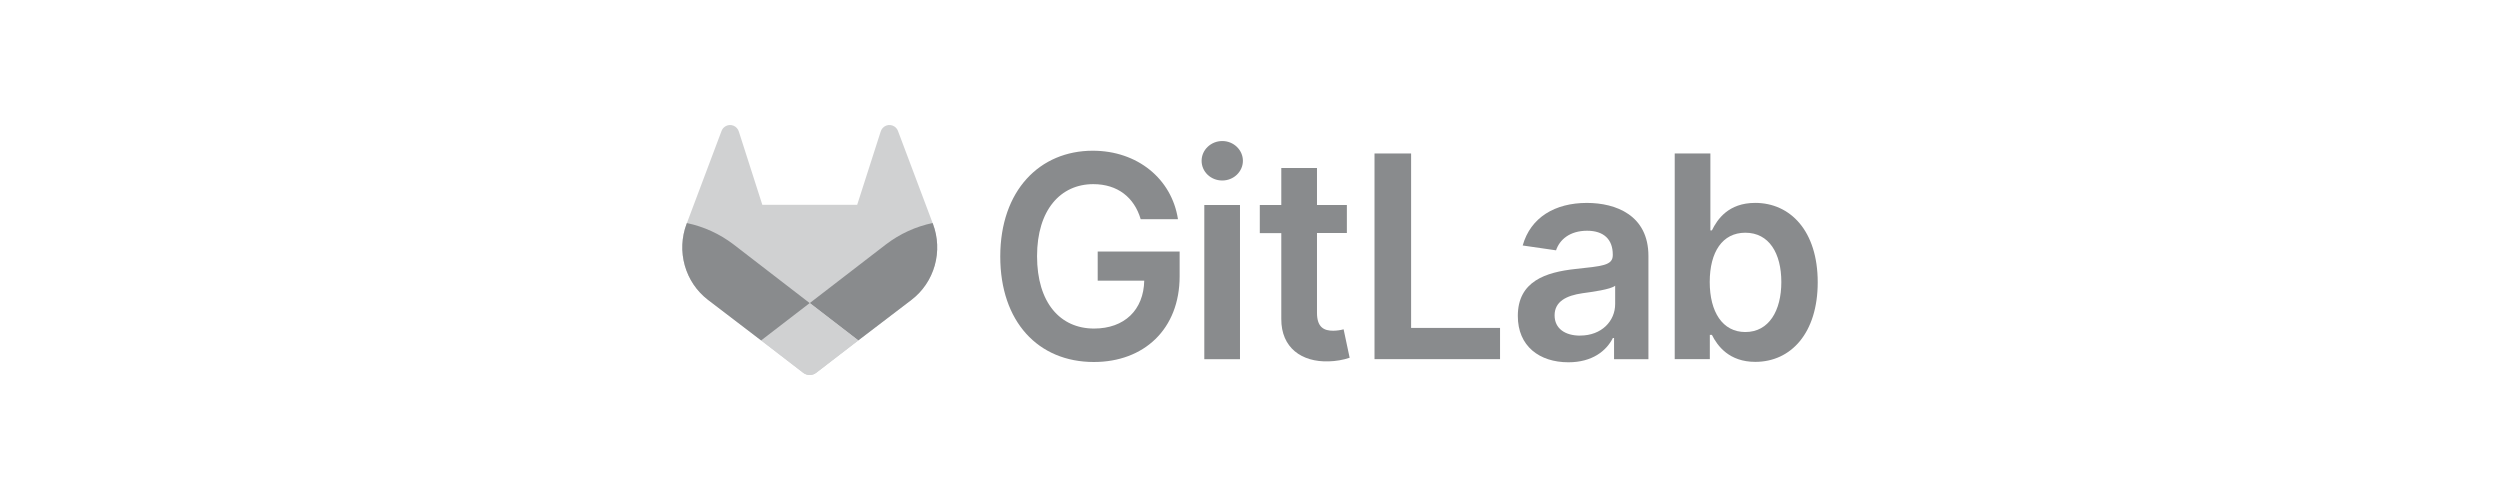
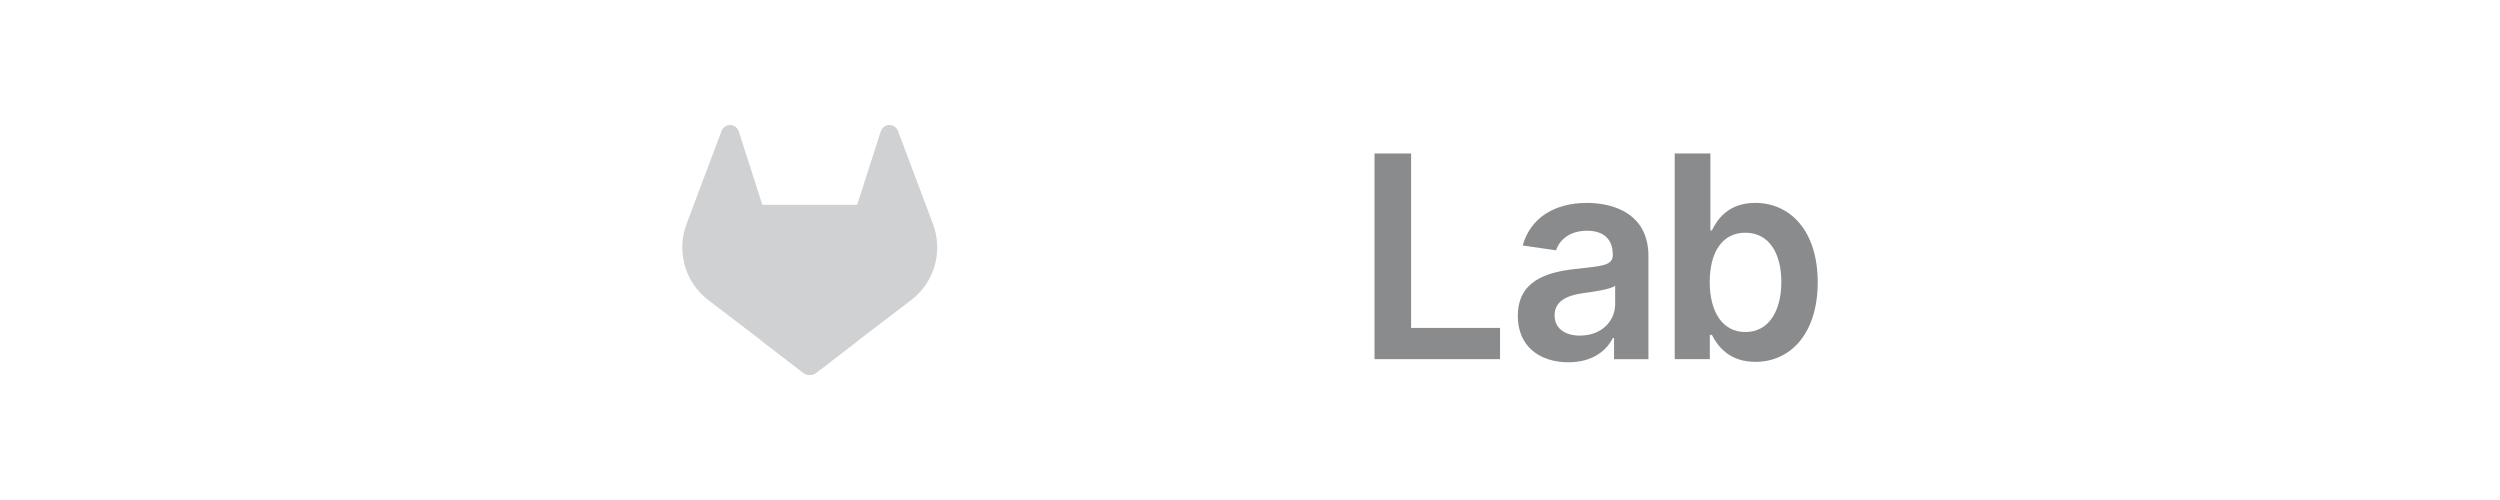
<svg xmlns="http://www.w3.org/2000/svg" width="240" height="48" viewBox="0 0 240 48" fill="none">
-   <path d="M109.506 21.043H113.085C112.488 17.168 109.193 14.469 104.906 14.469C99.832 14.469 96.025 18.267 96.025 24.629C96.025 30.877 99.661 34.752 105.009 34.752C109.809 34.752 113.245 31.608 113.245 26.518V24.147H105.379V26.942H109.847C109.79 29.758 107.944 31.541 105.028 31.541C101.782 31.541 99.557 29.064 99.557 24.59C99.557 20.145 101.82 17.678 104.953 17.678C107.291 17.678 108.89 18.95 109.506 21.043Z" fill="#898B8D" />
-   <path d="M115.613 34.48H119.039V19.68H115.613V34.48ZM117.341 17.328C118.43 17.328 119.319 16.478 119.319 15.438C119.319 14.398 118.43 13.539 117.341 13.539C116.252 13.539 115.354 14.387 115.354 15.438C115.354 16.489 116.237 17.328 117.335 17.328H117.341Z" fill="#898B8D" />
-   <path d="M129.3 19.68H126.431V16.125H123.004V19.68H120.941V22.379H123.004V30.613C122.986 33.398 124.975 34.773 127.548 34.691C128.234 34.677 128.914 34.56 129.566 34.344L128.987 31.614C128.66 31.701 128.323 31.747 127.985 31.75C127.122 31.75 126.431 31.442 126.431 30.034V22.371H129.3V19.68Z" fill="#898B8D" />
  <path d="M131.953 34.478H144.004V31.48H135.466V14.734H131.953V34.478Z" fill="#898B8D" />
  <path d="M150.567 34.779C152.849 34.779 154.211 33.69 154.836 32.447H154.949V34.48H158.249V24.57C158.249 20.657 155.116 19.48 152.341 19.48C149.284 19.48 146.936 20.868 146.179 23.567L149.38 24.031C149.719 23.018 150.685 22.151 152.365 22.151C153.956 22.151 154.827 22.98 154.827 24.436V24.493C154.827 25.495 153.795 25.544 151.229 25.823C148.409 26.132 145.711 26.989 145.711 30.325C145.702 33.237 147.793 34.779 150.567 34.779ZM151.694 32.22C150.264 32.22 149.241 31.554 149.241 30.272C149.241 28.932 150.387 28.373 151.912 28.151C152.813 28.026 154.612 27.794 155.055 27.429V29.173C155.064 30.816 153.757 32.215 151.694 32.215V32.22Z" fill="#898B8D" />
  <path d="M160.773 34.478H164.144V32.145H164.342C164.882 33.225 166.009 34.739 168.508 34.739C171.935 34.739 174.501 31.971 174.501 27.094C174.501 22.158 171.86 19.478 168.499 19.478C165.933 19.478 164.863 21.049 164.342 22.12H164.197V14.734H160.773V34.478ZM164.134 27.075C164.134 24.195 165.346 22.341 167.551 22.341C169.833 22.341 171.008 24.317 171.008 27.075C171.008 29.833 169.816 31.875 167.551 31.875C165.364 31.875 164.134 29.947 164.134 27.075Z" fill="#898B8D" />
  <path d="M89.566 21.5L89.532 21.41L86.202 12.562C86.134 12.388 86.014 12.241 85.859 12.141C85.743 12.066 85.612 12.019 85.475 12.005C85.338 11.99 85.2 12.009 85.072 12.059C84.943 12.108 84.828 12.188 84.735 12.291C84.643 12.395 84.575 12.519 84.538 12.653L82.289 19.663H73.184L70.936 12.653C70.899 12.519 70.831 12.395 70.738 12.292C70.645 12.189 70.53 12.109 70.402 12.06C70.273 12.01 70.135 11.991 69.999 12.005C69.862 12.02 69.731 12.066 69.615 12.141C69.46 12.241 69.34 12.388 69.272 12.562L65.943 21.412L65.908 21.5C65.429 22.775 65.37 24.175 65.74 25.488C66.11 26.801 66.889 27.956 67.96 28.778L67.973 28.788L68.001 28.81L73.068 32.677L75.582 34.612L77.109 35.788C77.288 35.925 77.507 36 77.731 36C77.956 36 78.174 35.925 78.354 35.788L79.881 34.612L82.395 32.677L87.498 28.788L87.512 28.776C88.583 27.954 89.362 26.8 89.733 25.487C90.103 24.175 90.044 22.775 89.566 21.5Z" fill="#D0D1D2" />
-   <path d="M89.565 21.5L89.532 21.41C87.909 21.749 86.38 22.45 85.054 23.461L77.74 29.093L82.397 32.677L87.5 28.788L87.514 28.776C88.585 27.954 89.363 26.799 89.733 25.487C90.103 24.174 90.044 22.775 89.565 21.5Z" fill="#898B8D" />
  <path d="M73.068 32.678L75.582 34.612L77.109 35.788C77.289 35.926 77.507 36.001 77.732 36.001C77.956 36.001 78.175 35.926 78.354 35.788L79.881 34.612L82.395 32.678L77.738 29.094L73.068 32.678Z" fill="#D0D1D2" />
-   <path d="M70.419 23.464C69.094 22.453 67.565 21.753 65.943 21.414L65.908 21.502C65.429 22.778 65.37 24.177 65.74 25.49C66.11 26.803 66.889 27.958 67.96 28.78L67.973 28.79L68.001 28.812L73.068 32.68L77.728 29.096L70.419 23.464Z" fill="#898B8D" />
</svg>